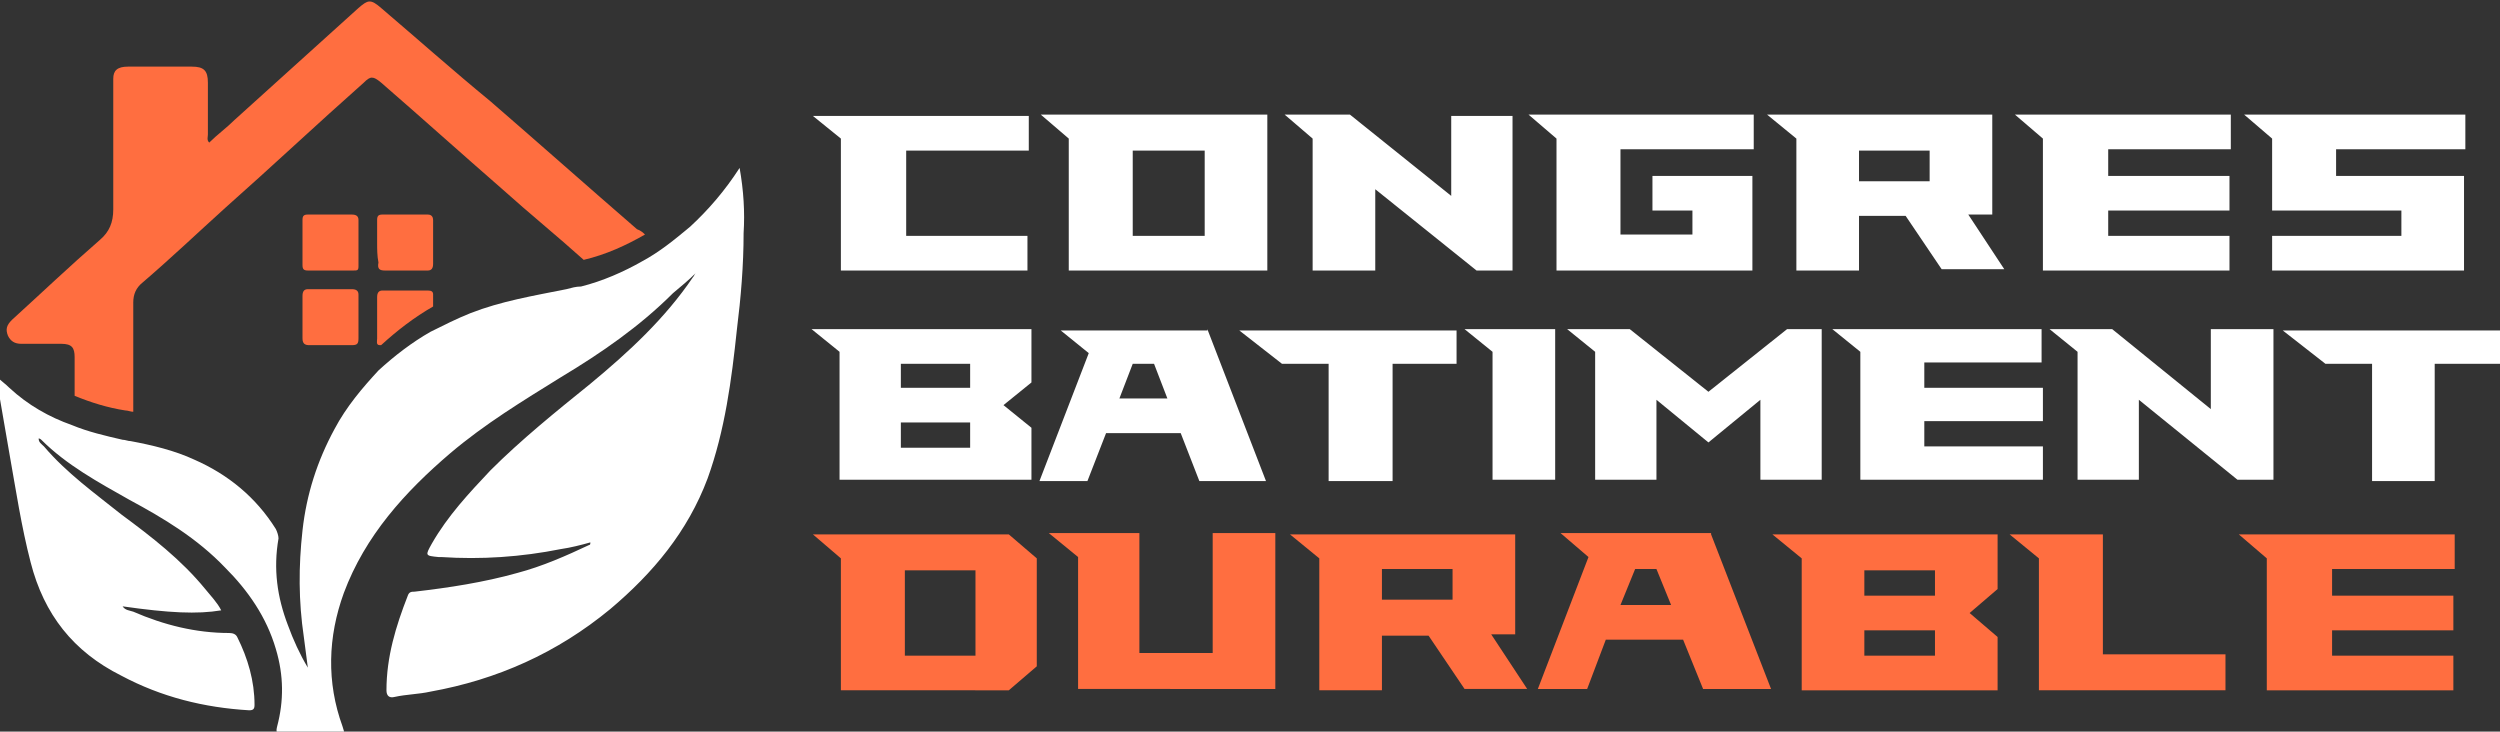
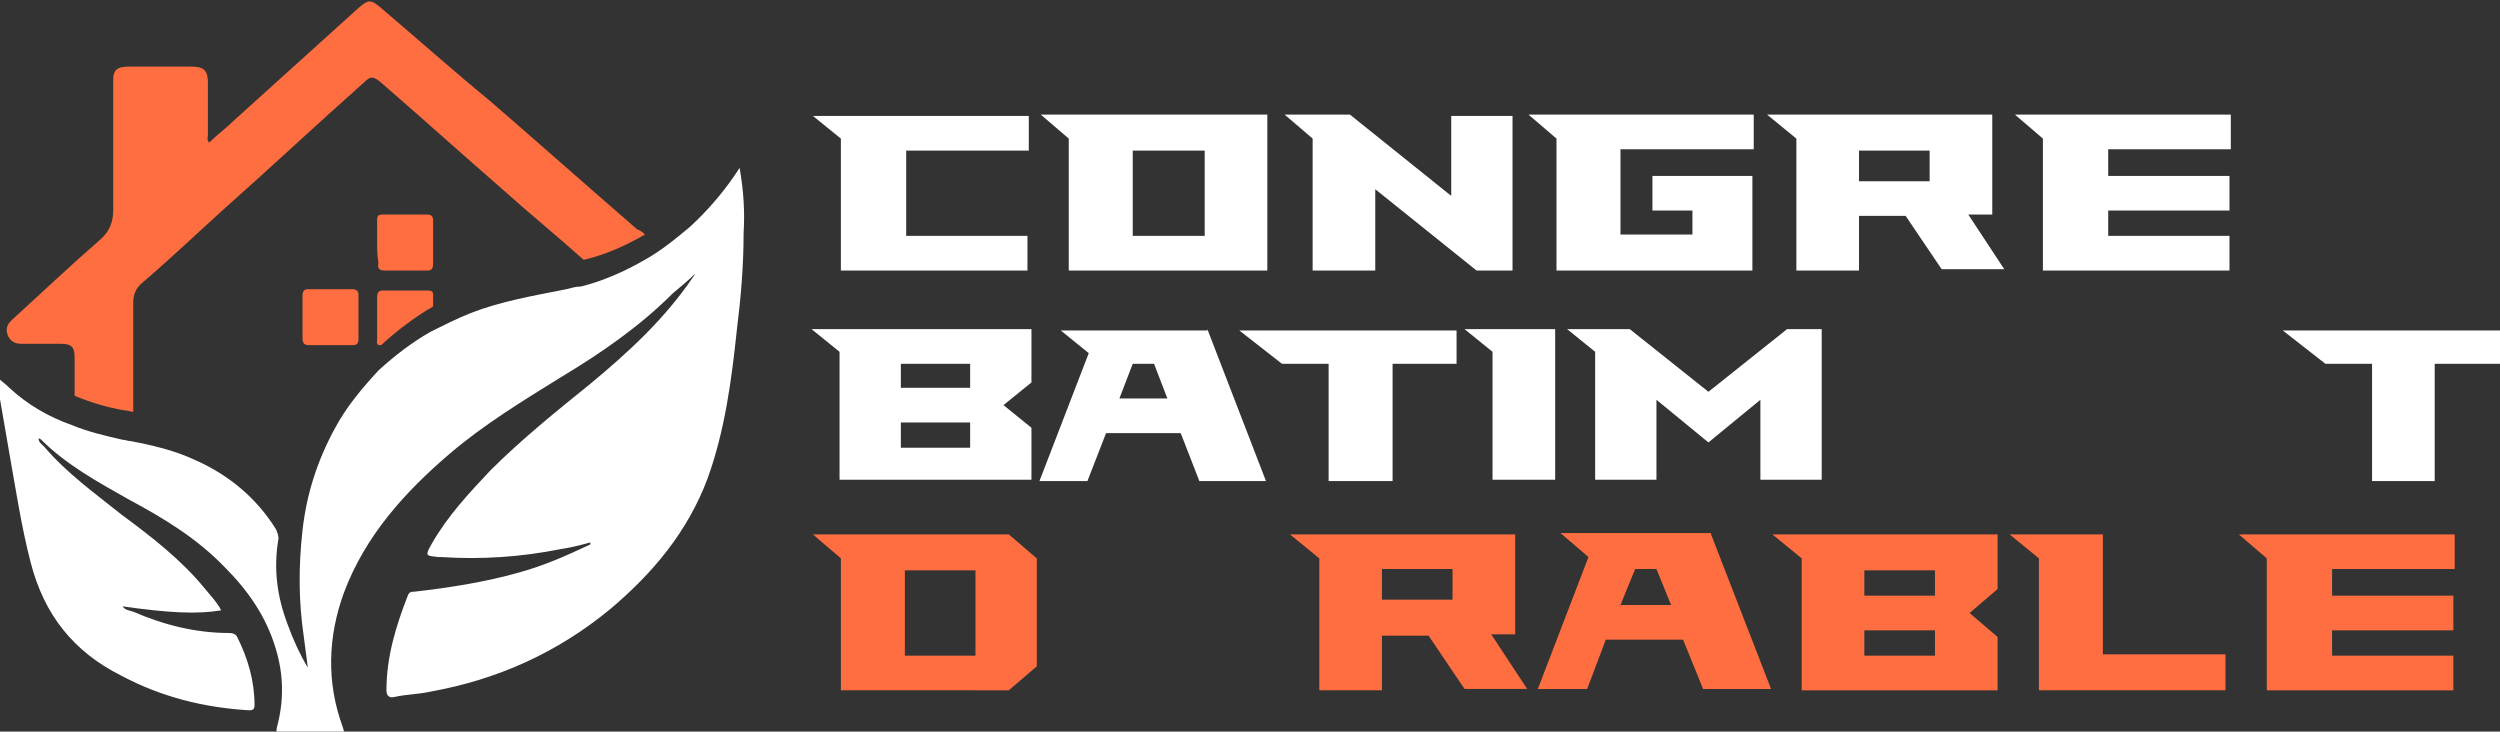
<svg xmlns="http://www.w3.org/2000/svg" version="1.1" id="Layer_1" x="0px" y="0px" width="187.6px" height="54.9px" viewBox="0 0 187.6 54.9" style="enable-background:new 0 0 187.6 54.9;" xml:space="preserve">
  <rect x="0" y="0" width="187.6" height="54.9" fill="#333333" stroke="none" />
  <style type="text/css">
	.st0{fill:#FFFFFF;}
	.st1{fill:#FF6E40;}
</style>
  <g>
    <path class="st0" d="M77.2,11.3H68v6.4h9.1v2.6h-14v-9.9L61,8.7h16.2V11.3z" />
    <path class="st0" d="M95.1,8.7v11.6H80.2v-9.9l-2.1-1.8H95.1z M90.4,11.3h-5.4v6.4h5.4V11.3z" />
    <path class="st0" d="M113.5,8.7v11.6h-2.7l-7.6-6.1v6.1h-4.7v-9.9l-2.1-1.8h4.9l7.6,6.1V8.7H113.5z" />
    <path class="st0" d="M127,17.7v-1.9h-3v-2.6h7.5v7.1h-14.7v-9.9l-2.1-1.8h16.9v2.6h-10v6.4H127z" />
    <path class="st0" d="M143,16.2h-3.5v4.1h-4.7v-9.9l-2.2-1.8h16.9v7.5h-1.8l2.7,4.1h-4.7L143,16.2z M139.5,13.6h5.3v-2.3h-5.3V13.6z   " />
    <path class="st0" d="M158.2,11.3v1.9h9.1v2.6h-9.1v1.9h9.1v2.6h-14v-9.9l-2.1-1.8h16.2v2.6H158.2z" />
-     <path class="st0" d="M175.2,13.2h9.7v7.1h-14.4v-2.6h9.7v-1.9h-9.7v-5.4l-2.1-1.8h16.6v2.6h-9.7V13.2z" />
    <path class="st0" d="M77.4,24.7v4l-2.1,1.7l2.1,1.7v3.9H63v-9.6l-2.1-1.7H77.4z M72.8,27.3h-5.2v1.8h5.2V27.3z M72.8,31.7h-5.2v1.9   h5.2V31.7z" />
    <path class="st0" d="M90.6,24.7L95,36.1H90l-1.4-3.6H83l-1.4,3.6H78l3.7-9.6l-2.1-1.7H90.6z M87.6,29.9l-1-2.6H85l-1,2.6H87.6z" />
    <path class="st0" d="M104.5,27.3v8.8h-4.8v-8.8h-3.5l-3.2-2.5h16.3v2.5H104.5z" />
    <path class="st0" d="M116.7,24.7v11.3H112v-9.6l-2.1-1.7H116.7z" />
    <path class="st0" d="M136.7,24.7v11.3h-4.6v-6l-3.9,3.2l-3.9-3.2v6h-4.6v-9.6l-2.1-1.7h4.7l5.9,4.7l5.9-4.7H136.7z" />
-     <path class="st0" d="M144.4,27.3v1.8h8.9v2.5h-8.9v1.9h8.9v2.5h-13.7v-9.6l-2.1-1.7h15.7v2.5H144.4z" />
-     <path class="st0" d="M170.6,24.7v11.3h-2.7l-7.4-6v6h-4.6v-9.6l-2.1-1.7h4.7l7.4,6v-6H170.6z" />
    <path class="st0" d="M182.7,27.3v8.8H178v-8.8h-3.5l-3.2-2.5h16.3v2.5H182.7z" />
    <path class="st1" d="M75.7,40.1l2.1,1.8V50l-2.1,1.8H63.1v-9.9L61,40.1H75.7z M73.2,42.8h-5.3v6.4h5.3V42.8z" />
-     <path class="st1" d="M95.7,40.1v11.6H80.9v-9.9l-2.2-1.8h6.8v9H91v-9H95.7z" />
    <path class="st1" d="M107.2,47.7h-3.5v4.1H99v-9.9l-2.2-1.8h16.9v7.5h-1.8l2.7,4.1h-4.7L107.2,47.7z M103.7,45h5.3v-2.3h-5.3V45z" />
    <path class="st1" d="M128.4,40.1l4.5,11.6h-5.1l-1.5-3.7h-5.8l-1.4,3.7h-3.7l3.8-9.9l-2.1-1.8H128.4z M125.4,45.4l-1.1-2.7h-1.6   l-1.1,2.7H125.4z" />
    <path class="st1" d="M149.9,40.1v4.1l-2.1,1.8l2.1,1.8v4h-14.7v-9.9l-2.2-1.8H149.9z M145.2,42.8h-5.3v1.9h5.3V42.8z M145.2,47.3   h-5.3v1.9h5.3V47.3z" />
    <path class="st1" d="M167,49.2v2.6h-14v-9.9l-2.2-1.8h7v9H167z" />
    <path class="st1" d="M175,42.8v1.9h9.1v2.6H175v1.9h9.1v2.6h-14v-9.9l-2.1-1.8h16.2v2.6H175z" />
  </g>
  <g>
    <path class="st0" d="M55.8,17.5c0,2.4-0.2,4.8-0.5,7.2c-0.4,3.8-0.9,7.6-2.2,11.2c-1.5,4-4.1,7.1-7.3,9.8c-4,3.3-8.5,5.3-13.5,6.2   c-0.9,0.2-1.8,0.2-2.7,0.4c-0.4,0.1-0.6-0.1-0.6-0.5c0-2.5,0.7-4.8,1.6-7.1c0.1-0.3,0.3-0.3,0.5-0.3c2.6-0.3,5.2-0.7,7.7-1.4   c1.9-0.5,3.7-1.3,5.4-2.1c0.1,0,0.1-0.1,0.1-0.2c-0.7,0.2-1.5,0.4-2.2,0.5c-3,0.6-6,0.8-9,0.6c-0.1,0-0.1,0-0.2,0   c-1-0.1-1-0.1-0.5-1c1.2-2.1,2.8-3.8,4.4-5.5c2.3-2.3,4.9-4.4,7.5-6.5c2.9-2.4,5.6-4.9,7.7-8c0.1-0.1,0.1-0.2,0.2-0.3   c0,0,0-0.1,0,0c-0.5,0.5-1.1,1-1.7,1.5c-2.5,2.5-5.4,4.5-8.4,6.3c-2.9,1.8-5.7,3.5-8.3,5.7c-3.4,2.9-6.4,6.2-8,10.5   c-1.2,3.3-1.3,6.7-0.1,10c0.2,0.6,0.2,0.6-0.4,0.6c-1.3,0-2.7,0-4,0c-0.6,0-0.6-0.2-0.5-0.6c0.5-1.9,0.5-3.8-0.1-5.8   c-0.7-2.4-2.1-4.4-3.8-6.1c-2.1-2.2-4.6-3.7-7.2-5.1c-2.3-1.3-4.7-2.6-6.6-4.5c0,0-0.1-0.1-0.2-0.1c0,0.3,0.2,0.4,0.4,0.6   c1.7,2,3.8,3.5,5.8,5.1c2.3,1.7,4.5,3.4,6.3,5.6c0.4,0.5,0.9,1,1.2,1.6c-1.8,0.3-3.9,0.2-7.4-0.3c0.2,0.3,0.5,0.3,0.8,0.4   c2.3,1,4.7,1.6,7.2,1.6c0.3,0,0.5,0.1,0.6,0.3c0.8,1.6,1.3,3.3,1.3,5.1c0,0.3-0.1,0.4-0.4,0.4c-3.4-0.2-6.6-1-9.6-2.6   c-3.6-1.8-5.8-4.6-6.8-8.5c-0.7-2.7-1.1-5.4-1.6-8.2c-0.3-1.7-0.6-3.5-0.9-5.2c0-0.2-0.1-0.3,0-0.5c0.3,0.3,0.6,0.5,0.9,0.8   c1.4,1.3,3,2.2,4.7,2.8c1.2,0.5,2.5,0.8,3.8,1.1c0.2,0,0.4,0.1,0.6,0.1c1.6,0.3,3.3,0.7,4.8,1.4c2.5,1.1,4.6,2.8,6.1,5.2   c0.1,0.2,0.2,0.5,0.2,0.7c-0.4,2.3-0.1,4.4,0.7,6.5c0.4,1.1,0.9,2.2,1.5,3.2c-0.1-0.8-0.2-1.5-0.3-2.3c-0.4-2.7-0.4-5.3-0.1-8   c0.3-2.7,1.1-5.2,2.4-7.6c0.9-1.7,2.1-3.1,3.3-4.4c1.2-1.1,2.5-2.1,3.9-2.9c1-0.5,2-1,3-1.4c2.3-0.9,4.7-1.3,7.2-1.8   c0.4-0.1,0.7-0.2,1.1-0.2c1.6-0.4,3.2-1.1,4.6-1.9c1.3-0.7,2.4-1.6,3.6-2.6c1.4-1.3,2.6-2.7,3.7-4.4C55.8,14.3,55.9,15.9,55.8,17.5   z" />
    <path class="st1" d="M48.4,17.6c-1.4,0.8-2.9,1.5-4.6,1.9c-2-1.8-4.1-3.5-6.1-5.3c-3.1-2.7-6.1-5.4-9.1-8c-0.6-0.5-0.8-0.5-1.3,0   c-3.5,3.1-6.9,6.3-10.4,9.4c-2.1,1.9-4.1,3.8-6.2,5.6c-0.5,0.4-0.7,0.9-0.7,1.5c0,2.7,0,5.5,0,8.2c-0.2,0-0.4-0.1-0.6-0.1   c-1.3-0.2-2.6-0.6-3.8-1.1c0-1,0-1.9,0-2.9c0-0.7-0.2-1-1-1c-1,0-2,0-3,0c-0.5,0-0.8-0.2-1-0.6c-0.2-0.5-0.1-0.8,0.3-1.2   c2.2-2,4.3-4,6.6-6c0.7-0.6,1-1.3,1-2.3c0-3.3,0-6.6,0-9.8C8.5,5.3,8.8,5,9.6,5c1.6,0,3.2,0,4.8,0c0.9,0,1.2,0.3,1.2,1.2   c0,1.3,0,2.6,0,3.9c0,0.2-0.1,0.4,0.1,0.6c0.6-0.6,1.3-1.1,1.9-1.7c3.1-2.8,6.2-5.6,9.3-8.4c0.7-0.6,0.9-0.7,1.7,0   c2.7,2.3,5.4,4.7,8.2,7c3.7,3.2,7.3,6.4,11,9.6C48.1,17.3,48.3,17.5,48.4,17.6z" />
    <path class="st1" d="M28.3,18.2c0-0.6,0-1.1,0-1.7c0-0.3,0.1-0.4,0.4-0.4c1.1,0,2.3,0,3.4,0c0.3,0,0.4,0.2,0.4,0.4   c0,1.1,0,2.2,0,3.3c0,0.3-0.1,0.5-0.4,0.5c-1.1,0-2.1,0-3.2,0c-0.4,0-0.6-0.1-0.5-0.6C28.3,19.2,28.3,18.7,28.3,18.2z" />
-     <path class="st1" d="M22.7,18.2c0-0.6,0-1.1,0-1.7c0-0.3,0.1-0.4,0.4-0.4c1.1,0,2.2,0,3.3,0c0.3,0,0.5,0.1,0.5,0.4   c0,1.2,0,2.3,0,3.5c0,0.3-0.1,0.3-0.4,0.3c-1.1,0-2.2,0-3.4,0c-0.3,0-0.4-0.1-0.4-0.4C22.7,19.3,22.7,18.8,22.7,18.2   C22.7,18.2,22.7,18.2,22.7,18.2z" />
    <path class="st1" d="M22.7,23.8c0-0.5,0-1.1,0-1.6c0-0.3,0.1-0.5,0.4-0.5c1.1,0,2.2,0,3.3,0c0.3,0,0.5,0.1,0.5,0.4   c0,1.1,0,2.2,0,3.3c0,0.4-0.1,0.5-0.5,0.5c-1.1,0-2.1,0-3.2,0c-0.3,0-0.5-0.1-0.5-0.5C22.7,24.9,22.7,24.4,22.7,23.8   C22.7,23.8,22.7,23.8,22.7,23.8z" />
    <path class="st1" d="M32.5,23c-1.4,0.8-2.7,1.8-3.9,2.9c0,0-0.1,0-0.1,0c-0.3,0-0.2-0.3-0.2-0.5c0-1,0-2.1,0-3.1   c0-0.3,0.1-0.5,0.4-0.5c0.6,0,1.1,0,1.7,0c0.6,0,1.1,0,1.7,0c0.3,0,0.4,0.1,0.4,0.3c0,0,0,0.1,0,0.1C32.5,22.5,32.5,22.7,32.5,23z" />
  </g>
</svg>